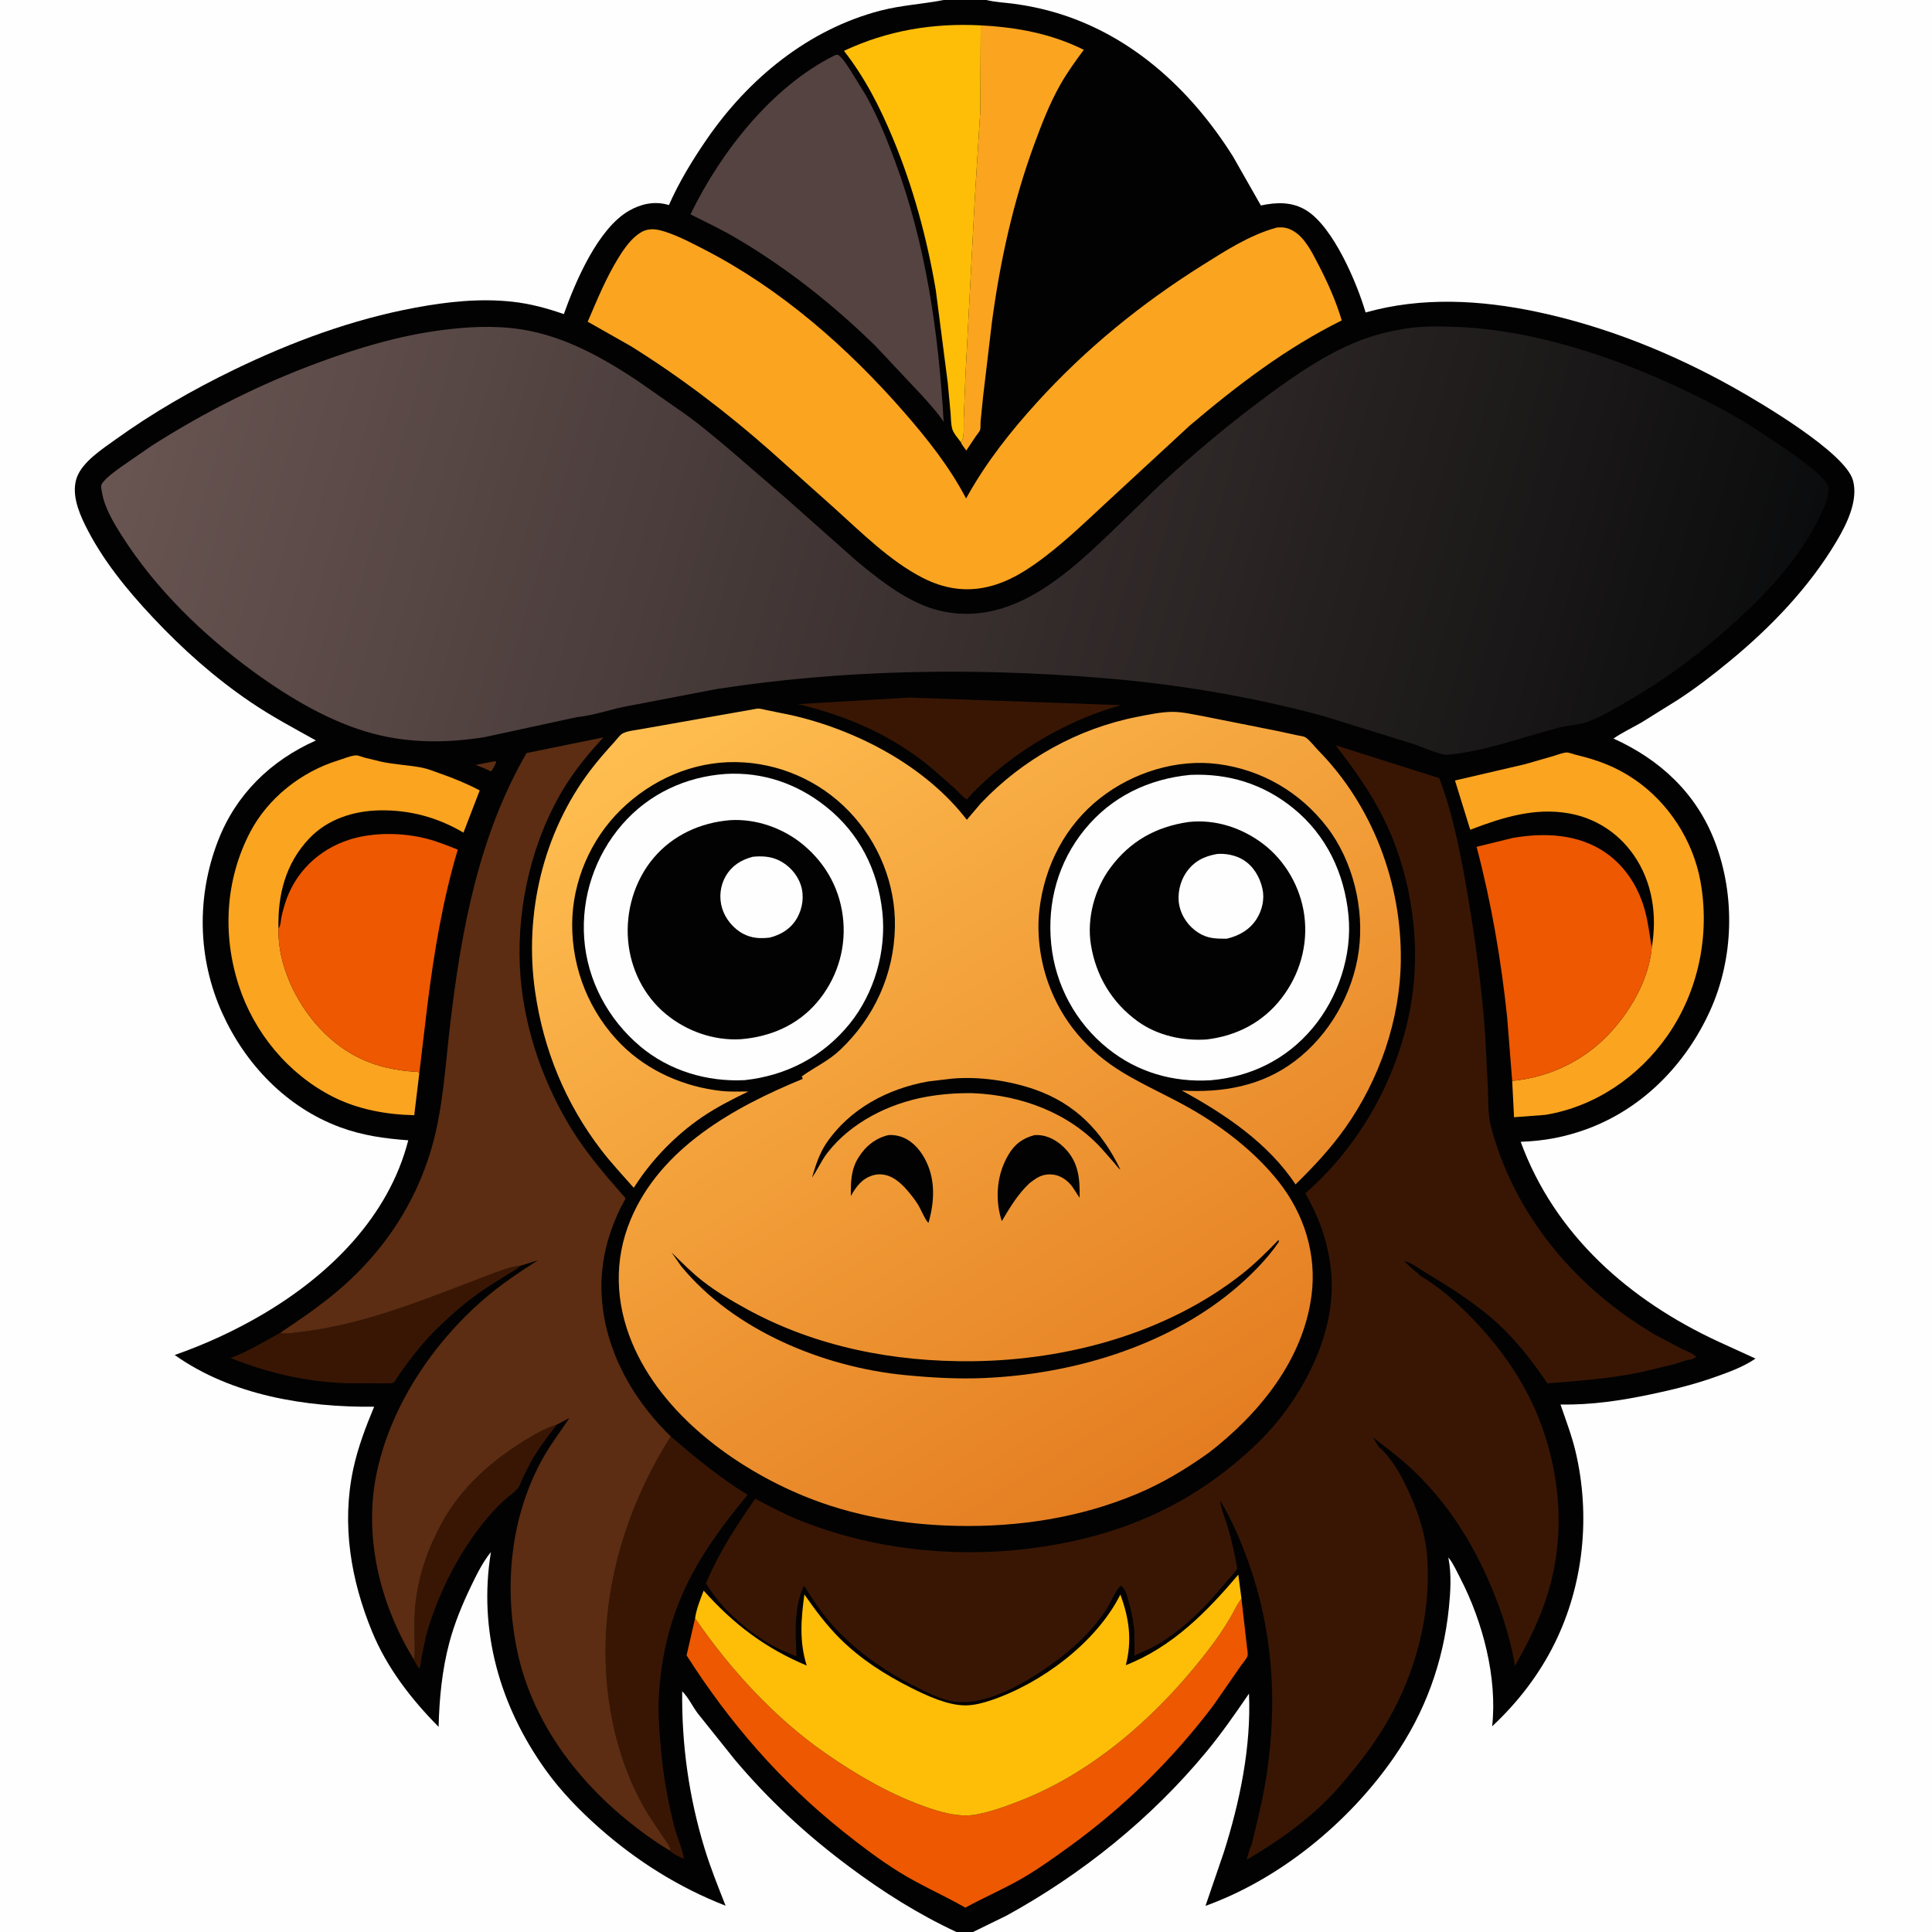
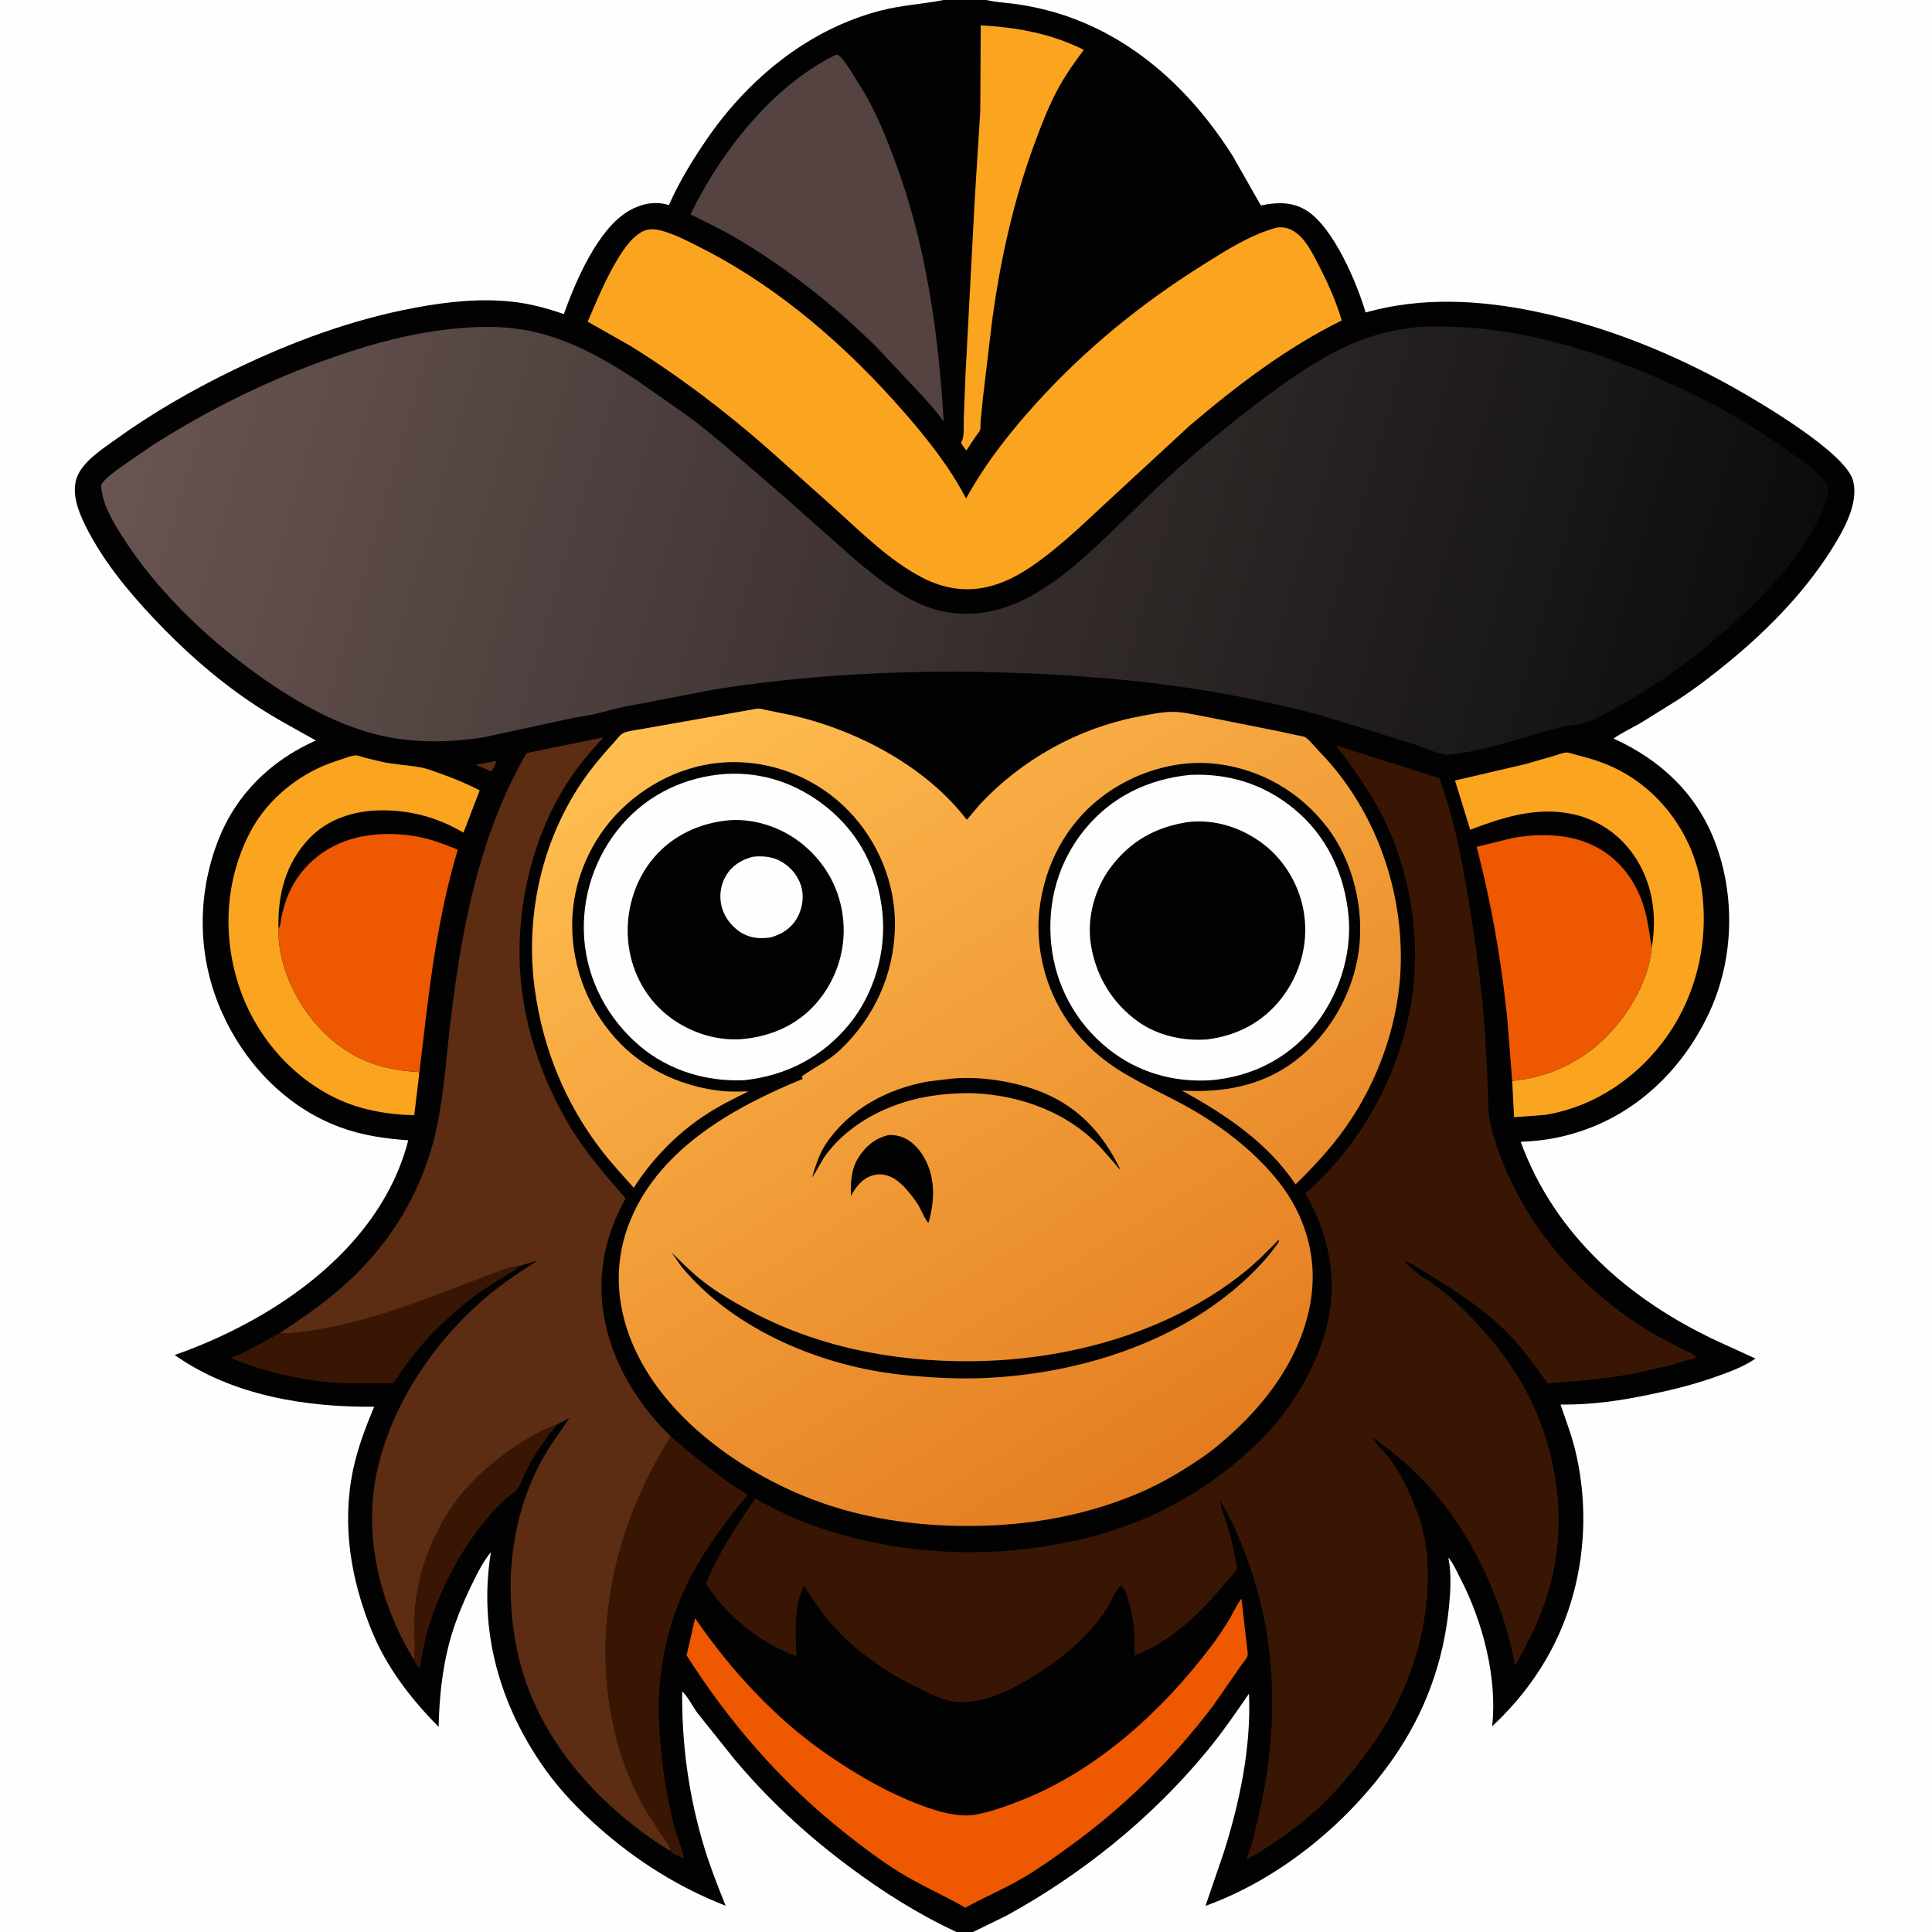
<svg xmlns="http://www.w3.org/2000/svg" version="1.1" style="display: block;" viewBox="0 0 2048 2048" width="1024" height="1024">
  <rect x="0" y="0" width="2048" height="2048" fill="#808080" stroke="none" />
  <defs>
    <linearGradient id="Gradient1" gradientUnits="userSpaceOnUse" x1="1298.27" y1="1527.74" x2="780.988" y2="703.105">
      <stop class="stop0" offset="0" stop-opacity="1" stop-color="rgb(228,125,33)" />
      <stop class="stop1" offset="1" stop-opacity="1" stop-color="rgb(255,190,80)" />
    </linearGradient>
    <linearGradient id="Gradient2" gradientUnits="userSpaceOnUse" x1="1854.65" y1="809.981" x2="162.449" y2="321.797">
      <stop class="stop0" offset="0" stop-opacity="1" stop-color="rgb(11,12,13)" />
      <stop class="stop1" offset="1" stop-opacity="1" stop-color="rgb(105,85,82)" />
    </linearGradient>
  </defs>
  <path transform="translate(0,0)" fill="rgb(2,2,2)" d="M 1013.87 2048 L -0 2048 L -0 -0 L 1000.33 0 L 1045.65 0 L 2048 0 L 2048 2048 L 1031.41 2048 L 1013.87 2048 z" />
  <path transform="translate(0,0)" fill="rgb(92,45,18)" d="M 522.335 807.328 L 525 806.821 L 526.047 808 C 524.391 811.39 522.903 814.842 520.5 817.781 L 513.992 814.685 L 504.25 810.855 L 522.335 807.328 z" />
  <path transform="translate(0,0)" fill="rgb(57,22,4)" d="M 438.764 1759.2 L 438.933 1758.03 C 440.146 1750.23 439.48 1742.18 439.381 1734.31 C 439.23 1722.26 439.189 1709.83 440.676 1697.85 C 444.412 1667.77 453.913 1641.02 468.386 1614.43 C 488.285 1577.88 519.726 1549.57 554.769 1527.84 C 565.684 1521.07 577.75 1513.95 590.079 1510.28 C 580.575 1523.03 571.071 1534.88 563.209 1548.83 L 554.196 1566.45 C 552.63 1569.91 551.383 1574.3 549.133 1577.32 C 546.694 1580.6 542.639 1583.44 539.515 1586.1 C 534.183 1590.62 529.115 1595.18 524.357 1600.31 C 502.065 1624.37 483.057 1654.66 469.61 1684.54 C 462.282 1700.82 455.872 1717.84 451.406 1735.15 L 446.823 1756.67 C 446.214 1760.4 446.131 1765.76 444.453 1769.09 C 443.583 1767.61 438.641 1760.28 438.764 1759.2 z" />
  <path transform="translate(0,0)" fill="rgb(57,22,4)" d="M 297.239 1412.68 C 301.276 1414.88 314.906 1412.35 320.103 1411.75 C 370.771 1405.85 421.893 1388.29 469.388 1370.22 L 526.323 1348.46 C 534.47 1345.74 543.536 1342.3 552.063 1341.61 C 547.709 1345.63 542.619 1348.2 537.598 1351.26 L 515.155 1365.42 C 497.22 1377.25 481.208 1391.16 465.671 1405.94 C 449.651 1421.17 436.367 1438.32 423.599 1456.27 C 422.204 1458.23 418.837 1464.43 417.028 1465.73 C 415.81 1466.6 409.259 1466.33 407.418 1466.4 L 365.172 1466.18 C 322.909 1464.48 283.652 1455.22 244.491 1439.58 L 245.395 1439.23 C 263.267 1432.32 280.504 1421.95 297.239 1412.68 z" />
-   <path transform="translate(0,0)" fill="rgb(57,22,4)" d="M 963.891 739.456 L 1188.34 747.503 C 1137.34 761.575 1088.62 788.914 1048.92 823.637 C 1040.97 830.769 1032.79 837.964 1026.03 846.256 L 1025.05 847.471 C 1020.45 844.979 1016.06 839.519 1012.14 835.843 L 987.811 814.376 C 945.299 779.212 899.391 759.373 846.101 746.388 L 963.891 739.456 z" />
  <path transform="translate(0,0)" fill="rgb(251,164,31)" d="M 1039.6 26.889 C 1077.97 28.942 1114.19 35.533 1148.89 52.798 C 1139.86 64.968 1130.99 77.221 1123.56 90.454 C 1112.49 110.166 1104.29 131.343 1096.51 152.523 C 1074.05 213.636 1060.04 277.234 1051.46 341.713 L 1042.09 420.623 L 1039.44 447.135 C 1039.25 449.348 1039.61 453.996 1038.93 455.852 C 1038.23 457.781 1035.66 460.652 1034.44 462.435 L 1024.31 477.578 C 1023.01 475.605 1019.1 470.994 1018.71 468.947 C 1022.69 464.162 1021.39 450.404 1021.61 444.101 L 1023.46 397.355 L 1033.27 211.222 L 1039.15 117.433 L 1039.6 26.889 z" />
  <path transform="translate(0,0)" fill="rgb(57,22,4)" d="M 711.109 1522.7 C 736.921 1544.89 763.338 1566.84 792.503 1584.55 C 767.879 1614.01 743.119 1647.56 726.754 1682.33 C 708.592 1720.92 699.14 1763.87 698.127 1806.45 C 697.74 1822.74 699.36 1839.46 700.796 1855.7 C 703.175 1882.61 708.022 1909.81 714.715 1936 C 717.612 1947.34 723.088 1959.1 725.029 1970.46 C 720.319 1968.43 713.379 1965.4 709.839 1961.6 L 710.746 1960.46 C 709.106 1955.1 705.265 1950.58 702.119 1946 L 686.569 1922.49 C 669.783 1894.79 657.714 1862.95 650.668 1831.35 C 626.875 1724.65 652.962 1614.26 711.109 1522.7 z" />
-   <path transform="translate(0,0)" fill="rgb(254,190,7)" d="M 1018.71 468.947 C 1015.85 464.97 1010.87 459.538 1009.5 454.885 C 1007.97 449.682 1008.09 443.173 1007.64 437.736 L 1004.65 405.744 L 991.98 307.5 C 982.714 252.866 967.93 198.135 946.626 146.931 C 932.603 113.226 917.14 82.859 894.65 53.882 C 940.822 32.268 988.821 24.296 1039.6 26.889 L 1039.15 117.433 L 1033.27 211.222 L 1023.46 397.355 L 1021.61 444.101 C 1021.39 450.404 1022.69 464.162 1018.71 468.947 z" />
  <path transform="translate(0,0)" fill="rgb(251,164,31)" d="M 444.472 1137.68 L 439.124 1182.18 C 409.377 1181.49 379.474 1176.11 352.755 1162.54 C 305.647 1138.61 269.44 1094.91 253.14 1044.74 C 235.662 990.941 238.82 932.868 264.972 882.5 C 283.95 845.951 319.247 818.223 358.353 806.079 C 363.698 804.419 372.22 800.839 377.547 800.72 C 379.709 800.671 383.951 802.462 386.239 803.082 L 404.64 807.547 C 418.636 810.527 432.914 810.957 446.86 813.649 C 453.485 814.929 460.208 817.686 466.554 819.932 C 481.011 825.051 494.949 830.692 508.514 837.882 L 491.287 882.626 C 464.005 866.52 434.579 858.485 402.825 859.018 C 374.863 859.487 347.272 868.242 327.665 888.949 C 302.606 915.413 294.299 948.667 295.187 984.279 C 294.141 1022.34 313.804 1063.47 339.527 1090.64 C 367.636 1120.33 399.63 1133.48 439.912 1136.09 C 442.386 1136.25 442.964 1135.61 444.472 1137.68 z" />
  <path transform="translate(0,0)" fill="rgb(251,164,31)" d="M 1750.92 1004.37 C 1756.86 970.315 1751.69 934.798 1731.61 906.105 C 1715.3 882.796 1691.22 867.214 1663.13 862.22 C 1626.64 855.733 1592.18 866.685 1558.5 879.573 L 1542.35 827.359 L 1616.52 810.09 L 1645.54 801.765 C 1650.06 800.436 1655.87 798.096 1660.5 797.652 C 1662.62 797.449 1668.78 799.735 1671.02 800.271 C 1694.04 805.795 1712.95 812.773 1732.67 826.236 C 1768.88 850.96 1794.69 891.063 1802.54 934.197 C 1812.86 990.877 1800.51 1050.99 1767.3 1098.25 C 1736.86 1141.57 1690.77 1173.08 1638.18 1181.8 L 1604.95 1184.32 L 1602.98 1145.78 C 1636.46 1142.62 1668.18 1129.43 1693.71 1107.45 C 1722.06 1083.04 1747.89 1042.35 1750.92 1004.37 z" />
  <path transform="translate(0,0)" fill="rgb(237,88,1)" d="M 1602.98 1145.78 L 1597.65 1078.43 C 1591.23 1017.23 1580.92 957.186 1565.25 897.656 L 1603.5 888.277 C 1637.31 882.302 1674.04 883.999 1702.89 904.478 C 1723.73 919.274 1737.29 941.296 1743.86 965.82 C 1747.27 978.543 1748.67 991.436 1750.92 1004.37 C 1747.89 1042.35 1722.06 1083.04 1693.71 1107.45 C 1668.18 1129.43 1636.46 1142.62 1602.98 1145.78 z" />
  <path transform="translate(0,0)" fill="rgb(237,88,1)" d="M 295.187 984.279 L 295.945 983.093 C 297.618 980.238 297.542 976.24 298.168 973 C 299.121 968.068 300.488 963.091 301.969 958.291 C 312.161 925.262 337.464 900.603 370.242 890.104 C 395.6 881.982 426.826 882.469 452.513 889.09 C 463.851 892.013 474.412 896.385 485.279 900.657 C 469.342 953.788 460.087 1009.6 453.18 1064.61 L 444.472 1137.68 C 442.964 1135.61 442.386 1136.25 439.912 1136.09 C 399.63 1133.48 367.636 1120.33 339.527 1090.64 C 313.804 1063.47 294.141 1022.34 295.187 984.279 z" />
  <path transform="translate(0,0)" fill="rgb(237,88,1)" d="M 736.827 1715.41 C 773.995 1769.52 821.294 1821.27 875.428 1858.79 C 909.064 1882.11 946.017 1903.51 984.919 1916.65 C 1000.4 1921.88 1018.37 1926.51 1034.7 1923.45 C 1051.3 1920.35 1066.96 1914.58 1082.63 1908.4 C 1163.08 1876.65 1232.02 1813.71 1283.57 1745.49 C 1290.85 1735.85 1297.76 1725.64 1303.88 1715.23 C 1307.54 1708.99 1310.63 1702.1 1314.79 1696.22 L 1316 1694.57 L 1321.55 1743.42 C 1321.79 1746.39 1323.07 1752.6 1322.48 1755.25 C 1321.95 1757.65 1317.41 1762.8 1315.76 1765.26 L 1286.1 1807.99 C 1242.44 1865.7 1190.71 1916.35 1131.99 1958.64 C 1117.26 1969.25 1102.61 1979.79 1087 1989.11 C 1066.31 2001.46 1044.35 2010.68 1023.3 2022.2 L 1022.23 2021.58 C 999.33 2008.56 975.378 1998.27 952.872 1984.26 C 932.129 1971.33 912.735 1956.59 893.653 1941.36 C 827.352 1888.44 773.344 1826.19 727.799 1754.75 L 736.827 1715.41 z" />
  <path transform="translate(0,0)" fill="rgb(85,67,65)" d="M 885.218 58.5 L 888.011 57.921 C 889.198 58.706 889.278 58.703 890.5 59.839 C 894.439 63.501 897.66 68.777 900.663 73.189 L 917.746 100.835 C 930.095 122.897 939.526 146.1 948.363 169.75 C 981.555 258.576 994.891 352.94 1000.31 447.183 C 994.015 437.467 985.658 428.671 978.033 419.965 L 927.982 366.71 C 883.356 322.982 833.35 283.384 779.375 251.849 C 763.957 242.84 747.879 235.223 731.925 227.239 C 763.925 161.267 818.412 91.441 885.218 58.5 z" />
-   <path transform="translate(0,0)" fill="rgb(254,190,7)" d="M 736.827 1715.41 C 738.168 1705.65 742.428 1695.26 745.898 1686.1 C 777.352 1721.46 811.171 1747.16 855.156 1765.56 C 847.132 1740.09 849.148 1716.2 852.684 1690.19 C 864.211 1706.75 876.168 1722.83 890.52 1737.08 C 912.362 1758.77 938.07 1775.16 965.428 1788.95 C 982.042 1797.32 1004.68 1807.91 1023.63 1807.77 C 1032.73 1807.71 1042.07 1805.21 1050.66 1802.33 C 1103.76 1784.5 1162.11 1741.22 1187.63 1690.3 C 1197 1715.74 1200.19 1738.61 1193.41 1765.14 C 1242.42 1746.04 1279.52 1708.53 1312.65 1669.13 L 1316 1694.57 L 1314.79 1696.22 C 1310.63 1702.1 1307.54 1708.99 1303.88 1715.23 C 1297.76 1725.64 1290.85 1735.85 1283.57 1745.49 C 1232.02 1813.71 1163.08 1876.65 1082.63 1908.4 C 1066.96 1914.58 1051.3 1920.35 1034.7 1923.45 C 1018.37 1926.51 1000.4 1921.88 984.919 1916.65 C 946.017 1903.51 909.064 1882.11 875.428 1858.79 C 821.294 1821.27 773.995 1769.52 736.827 1715.41 z" />
  <path transform="translate(0,0)" fill="rgb(254,254,254)" d="M 1261.8 821.405 C 1302.33 819.665 1339.14 831.009 1370.82 856.673 C 1406.08 885.234 1425.19 925.777 1429.48 970.575 C 1433.51 1012.59 1418.4 1057.71 1391.34 1089.93 C 1363.57 1123.01 1326.01 1141.48 1283.26 1145.13 C 1243.26 1147.48 1205.64 1136.6 1174.32 1111.45 C 1140.28 1084.11 1118.82 1044.49 1114.35 1001 C 1109.8 956.715 1121.67 913.637 1150.05 879 C 1178.48 844.301 1217.68 825.663 1261.8 821.405 z" />
  <path transform="translate(0,0)" fill="rgb(2,2,2)" d="M 1259.9 871.36 C 1288.07 868.206 1316.13 877.37 1338.58 894.27 C 1362.6 912.359 1378.68 940.675 1382.63 970.446 C 1386.79 1001.86 1377.75 1033.31 1358.34 1058.32 C 1338.55 1083.84 1310.9 1098.04 1279.24 1101.86 C 1254 1103.64 1226.94 1097.74 1206.18 1082.77 C 1178.69 1062.95 1161.71 1034.53 1156.39 1001.29 C 1151.93 973.51 1160.27 942.56 1176.93 920.003 C 1197.85 891.681 1225.45 876.342 1259.9 871.36 z" />
-   <path transform="translate(0,0)" fill="rgb(254,254,254)" d="M 1290.24 905.23 C 1299.55 904.532 1309.9 906.579 1317.87 911.468 C 1328.81 918.181 1335.45 929.759 1338.23 942.031 C 1340.71 952.971 1337.95 964.96 1331.96 974.317 C 1324.71 985.651 1313.09 992.175 1300.26 995.091 C 1289.02 995.101 1280.05 994.998 1270.17 988.637 C 1260.03 982.103 1252.48 971.622 1250.09 959.751 C 1247.77 948.209 1250.7 934.583 1257.4 924.904 C 1265.65 912.973 1276.21 907.699 1290.24 905.23 z" />
  <path transform="translate(0,0)" fill="rgb(254,254,254)" d="M 769.32 820.404 C 808.584 818.146 844.794 830.62 875.5 854.997 C 910.921 883.116 930.499 922.04 935.321 966.631 C 939.786 1007.92 926.888 1052.86 900.707 1085.19 C 872.431 1120.12 833.597 1140.24 789.251 1145.01 C 749.42 1146.97 709.269 1134.98 678.525 1109.06 C 644.601 1080.47 622.549 1039.4 619.293 994.972 C 616.073 951.024 630.603 907.329 659.447 874.073 C 687.593 841.621 726.691 823.321 769.32 820.404 z" />
  <path transform="translate(0,0)" fill="rgb(2,2,2)" d="M 774.021 869.407 C 801.772 867.684 830.722 878.045 851.859 895.825 C 876.611 916.646 891.387 944.527 893.977 976.844 C 896.488 1008.19 886.294 1038.93 865.854 1062.79 C 845.186 1086.92 816.427 1099.12 785.247 1101.61 C 756.588 1103.33 727.665 1093.05 705.683 1074.8 C 682.457 1055.5 668.472 1027.11 665.832 997.227 C 663.079 966.071 672.493 933.553 692.807 909.49 C 713.337 885.171 742.721 871.945 774.021 869.407 z" />
  <path transform="translate(0,0)" fill="rgb(254,254,254)" d="M 797.754 908.258 C 806.737 907.246 816.249 907.717 824.583 911.482 C 835.748 916.525 844.913 926.338 848.821 938 C 852.684 949.529 850.922 962.512 845.016 973 C 838.694 984.227 828.348 990.707 816.189 993.843 C 806.085 995.098 797.178 994.684 788 989.947 C 777.516 984.535 768.756 973.903 765.418 962.617 C 762.081 951.337 763.376 938.908 769.326 928.715 C 775.873 917.5 785.506 911.59 797.754 908.258 z" />
  <path transform="translate(0,0)" fill="rgb(251,164,31)" d="M 1354 241.128 C 1360.18 240.715 1364.41 241.289 1369.97 244.253 C 1382.84 251.1 1390.58 267.129 1397.04 279.512 C 1407.2 298.964 1416.03 318.619 1422.3 339.678 C 1363.4 368.784 1311.02 408.869 1261.06 451.231 L 1172.58 532.956 C 1151.57 552.509 1130.72 572.501 1107.91 589.956 C 1089.41 604.111 1069.68 616.862 1046.69 622.169 C 1022.61 627.728 999.751 623.65 977.905 612.444 C 943.434 594.763 912.878 564.247 884.277 538.459 L 816.084 477.5 C 770.172 437.004 720.519 399.176 668.519 366.83 L 622.982 341.028 C 633.037 317.71 642.513 294.304 655.969 272.652 C 661.941 263.042 669.731 251.92 679.734 246.146 C 688.041 241.351 696.269 242.824 704.896 245.579 C 719.188 250.142 733.219 257.608 746.573 264.473 C 827.503 306.075 898.729 368.561 958.234 436.801 C 982.988 465.19 1006.61 494.904 1024.09 528.408 L 1026.25 524.565 C 1046.39 488.855 1071.56 457.039 1099.06 426.757 C 1150.88 369.699 1209.6 321.941 1274.79 281.013 C 1298.89 265.878 1325.05 248.986 1352.7 241.469 L 1354 241.128 z" />
  <path transform="translate(0,0)" fill="rgb(92,45,18)" d="M 297.239 1412.68 C 320.177 1397.39 342.782 1381.94 363.478 1363.64 C 415.559 1317.6 450.167 1259.17 463.825 1191.01 C 470.943 1155.49 473.265 1118.63 477.559 1082.68 C 489.326 984.149 507.91 885.233 558.167 798.265 L 639.564 781.675 C 624.987 797.589 611.257 813.92 599.749 832.244 C 564.714 888.029 548.128 958.482 551.028 1023.99 C 553.627 1082.73 573.056 1141.71 602.968 1192.08 C 614.841 1212.08 629.063 1230.38 644.01 1248.16 L 659.557 1266.12 C 660.001 1266.63 662.942 1269.76 662.998 1270.21 C 663.095 1271 658.338 1279.24 657.725 1280.52 C 653.403 1289.55 649.668 1298.6 646.533 1308.11 C 620.525 1386.96 653.642 1467.2 711.109 1522.7 C 652.962 1614.26 626.875 1724.65 650.668 1831.35 C 657.714 1862.95 669.783 1894.79 686.569 1922.49 L 702.119 1946 C 705.265 1950.58 709.106 1955.1 710.746 1960.46 L 709.839 1961.6 L 698.576 1954.57 C 625.718 1906.02 564.932 1834.38 547.605 1746.77 C 534.497 1680.49 541.203 1610.02 573.225 1549.85 C 582.009 1533.34 593.292 1518.61 603.637 1503.12 L 590.079 1510.28 C 577.75 1513.95 565.684 1521.07 554.769 1527.84 C 519.726 1549.57 488.285 1577.88 468.386 1614.43 C 453.913 1641.02 444.412 1667.77 440.676 1697.85 C 439.189 1709.83 439.23 1722.26 439.381 1734.31 C 439.48 1742.18 440.146 1750.23 438.933 1758.03 L 438.764 1759.2 C 402.424 1700.11 384.65 1627.2 399.895 1558.56 C 415.3 1489.2 458.756 1424.31 511.986 1377.96 C 530.322 1361.99 549.795 1349.02 570.211 1335.97 L 552.063 1341.61 C 543.536 1342.3 534.47 1345.74 526.323 1348.46 L 469.388 1370.22 C 421.893 1388.29 370.771 1405.85 320.103 1411.75 C 314.906 1412.35 301.276 1414.88 297.239 1412.68 z" />
  <path transform="translate(0,0)" fill="rgb(57,22,4)" d="M 1326.44 1956.87 L 1330.88 1938.73 C 1335.5 1919.18 1340.11 1899.32 1343.01 1879.44 C 1354.03 1803.82 1349.45 1728.79 1323.6 1656.62 C 1315.6 1634.31 1305.88 1610.84 1293.38 1590.65 C 1294.39 1600.01 1298.85 1609.74 1301.5 1618.79 C 1305.65 1632.99 1308.98 1648.09 1311.54 1662.66 C 1308.51 1667.95 1302.44 1673.54 1298.5 1678.38 C 1279.57 1701.65 1257.12 1724.33 1231.63 1740.5 C 1222.51 1746.29 1212.39 1750.55 1202.61 1755.06 L 1202.55 1730.65 C 1201.52 1718.25 1199.25 1706.66 1195.62 1694.73 C 1193.97 1689.31 1192.98 1684.76 1188.5 1680.96 C 1183.48 1683.34 1176.54 1700.46 1172.84 1706 C 1168.73 1712.16 1164.14 1718.14 1159.42 1723.84 C 1143.53 1742.98 1120.7 1760.95 1099.73 1774.33 C 1074.37 1790.52 1037.36 1809.91 1006.53 1802.83 C 994.006 1799.95 980.945 1793.12 969.433 1787.35 C 936.298 1770.73 904.355 1748.06 880.04 1719.93 C 869.722 1707.99 860.8 1694.2 852.355 1680.88 C 841.434 1702.75 843.246 1732.02 844.305 1755.81 C 832.035 1750.98 820.133 1745.71 809.071 1738.5 C 786.198 1723.59 762.294 1702.06 748.403 1678.34 C 762.17 1645.52 780.392 1617.78 800.569 1588.72 C 815.221 1596.33 829.589 1604.2 844.894 1610.47 C 921.59 1641.91 1008.94 1651.81 1091.02 1641.56 C 1174.72 1631.11 1247.68 1603.33 1312.35 1548.5 C 1329.15 1534.26 1345.2 1518.65 1358.68 1501.17 C 1392.89 1456.81 1418.04 1398.95 1410.36 1341.81 C 1406.5 1313.08 1397.97 1290.18 1383.76 1264.92 C 1445.79 1210.9 1487.65 1131.77 1497.79 1050.26 C 1505.36 989.388 1493.69 920.812 1465.94 865.973 C 1452.18 838.768 1434.46 814.038 1415.81 790.028 L 1525.65 824.863 C 1540.81 864.763 1548.97 908.571 1556.09 950.546 C 1564.32 999.098 1570.83 1047.57 1574.3 1096.7 L 1577.24 1153.69 C 1577.77 1166.59 1577.17 1181.93 1580.49 1194.43 C 1605.71 1289.41 1671.43 1366.36 1755.44 1415.47 L 1783.22 1430.06 C 1787.36 1432.06 1795.48 1434.91 1797.99 1438.5 L 1793.43 1440.96 C 1787.35 1441.41 1780 1444.6 1774 1446.25 L 1738.81 1454.73 C 1706.25 1461.33 1673.4 1463.84 1640.34 1466.41 C 1624.5 1443.12 1608.27 1421.87 1587.41 1402.76 C 1563.66 1381.02 1535.98 1363.95 1508.53 1347.34 C 1504.01 1344.61 1493.63 1336.95 1488.78 1337.16 C 1492.16 1340.56 1495.57 1343.8 1499.25 1346.87 C 1501.11 1348.42 1503.91 1350.15 1505.2 1352.18 C 1525.23 1363.76 1544.24 1380.67 1560.29 1397.24 C 1599.31 1437.51 1627.73 1482.31 1642.21 1536.84 C 1655.23 1585.92 1656.03 1636.97 1641.69 1685.94 C 1633.43 1714.15 1620.5 1740.57 1605.85 1765.94 C 1603.06 1747.78 1598.3 1730.5 1592.62 1713.05 C 1572.56 1654.76 1542.78 1600.92 1497.68 1558.25 C 1484.31 1545.61 1469.96 1534.8 1455.34 1523.7 L 1461.14 1533.28 C 1473.94 1544.41 1482.93 1559.77 1490.32 1574.89 C 1501.99 1598.73 1511.03 1624.58 1512.93 1651.24 C 1517.17 1710.79 1500.9 1772.26 1471.21 1823.86 C 1456.5 1849.43 1438.16 1872.91 1418.76 1895.06 C 1391.58 1926.08 1356.86 1950.66 1321.5 1971.48 C 1322.19 1969.18 1324.89 1958.14 1326.44 1956.87 z" />
  <path transform="translate(0,0)" fill="url(#Gradient1)" d="M 801.504 751.383 L 803.5 751.075 C 806.366 751.053 810.135 752.308 813 752.841 L 838 757.901 C 907.484 773.485 980.816 811.711 1024.87 869.013 L 1039.67 851.606 C 1084.01 804.79 1142.69 772.061 1206 759.787 C 1217.85 757.49 1230.55 754.714 1242.66 754.618 C 1253.29 754.534 1264.62 757.312 1275.11 759.141 L 1354 774.847 L 1375.24 779.45 C 1377.41 779.966 1381.73 780.4 1383.58 781.456 C 1387.66 783.77 1393.82 791.774 1397.31 795.318 C 1454.94 853.944 1485.86 936.117 1484.92 1018.1 C 1484.21 1080.92 1462.21 1144.63 1425.92 1195.75 C 1410.36 1217.68 1392.45 1236.79 1373.3 1255.55 C 1344.46 1211.74 1298.08 1180.67 1252.72 1156.01 C 1295.93 1158.58 1337.46 1151.46 1372.78 1124.68 C 1409.3 1096.99 1434.25 1053.17 1440.37 1007.83 C 1446.39 963.239 1434.23 912.679 1406.76 876.865 C 1378.27 839.718 1337.44 815.92 1291.07 809.918 C 1247.34 804.258 1201.04 818.865 1166.56 845.769 C 1129.35 874.798 1107.35 917.582 1101.85 964.062 C 1098.84 989.547 1102.45 1017.38 1111 1041.5 C 1125.64 1082.74 1153.08 1114.43 1190.42 1137.03 C 1213.79 1151.16 1239.21 1162.09 1262.92 1175.74 C 1297.34 1195.55 1330.93 1221.59 1355.62 1252.91 C 1382.55 1287.08 1395.91 1329.75 1390.28 1373.17 C 1381.38 1441.87 1334.51 1499.03 1281.37 1539.97 C 1257.13 1557.21 1232.71 1572.05 1205.19 1583.6 C 1144.87 1608.92 1080.02 1618.81 1014.84 1617.5 C 958.94 1616.37 903.893 1607.14 852 1585.8 C 778.341 1555.5 701.362 1498.74 670.041 1423.43 C 652.436 1381.09 650.572 1335.98 668.352 1293.19 C 700.095 1216.8 778.165 1173.53 850.851 1143.71 L 850.5 1142.25 L 849.925 1141 C 863.725 1131.07 878.046 1124.87 890.726 1112.81 C 926.897 1078.38 947.607 1032.9 948.646 982.906 C 949.596 937.236 931.378 892.652 899.934 859.942 C 868.649 827.397 825.352 808.529 780.219 807.85 C 734.513 807.162 690.882 826.438 658.367 858.127 C 626.043 889.631 606.766 934.348 606.526 979.522 C 606.271 1027.33 625.044 1073.72 658.904 1107.49 C 686.945 1135.45 725.377 1152.15 764.483 1156.43 C 773.955 1157.46 783.79 1157.04 793.314 1157.01 C 776.275 1165.27 759.64 1173.67 743.959 1184.37 C 715.678 1203.67 690.029 1230.25 671.833 1259.15 C 660.089 1245.8 648.021 1233 637.185 1218.86 C 599.198 1169.27 576.025 1112.52 567.198 1050.81 C 555.489 968.945 575.547 882.999 625.661 816.781 C 633.75 806.093 642.565 796.079 651.592 786.184 C 653.837 783.723 656.948 779.283 659.783 777.613 C 664.97 774.559 675.922 773.784 682.184 772.463 L 801.504 751.383 z" />
-   <path transform="translate(0,0)" fill="rgb(2,2,2)" d="M 1096.68 1203.27 L 1099.37 1203.22 C 1111.02 1203.29 1121.41 1209.5 1129.28 1217.73 C 1143.5 1232.59 1144.83 1250.13 1144.41 1269.66 L 1136.67 1257.88 C 1131.88 1251.47 1124.58 1246.12 1116.46 1245.13 C 1105.55 1243.81 1099.39 1247.97 1091.17 1254.36 C 1078.63 1266.3 1070.72 1279.72 1061.97 1294.4 L 1060.95 1291.29 C 1054.66 1268.87 1056.98 1244.46 1068.87 1224.27 C 1075.65 1212.76 1083.93 1206.63 1096.68 1203.27 z" />
  <path transform="translate(0,0)" fill="rgb(2,2,2)" d="M 941.988 1203.18 C 946.001 1203.03 949.428 1203.35 953.315 1204.42 C 965.258 1207.72 974.056 1217.04 979.941 1227.61 C 991.911 1249.11 990.814 1273.23 984.246 1296.22 C 981.434 1294.66 975.718 1281.11 973.5 1277.53 C 970.003 1271.87 965.939 1266.72 961.626 1261.67 C 957.612 1256.89 952.311 1251.99 946.898 1248.85 C 940.627 1245.21 932.893 1243.74 925.812 1245.75 C 913.93 1249.13 907.627 1257.66 901.947 1267.87 C 901.806 1253.56 901.935 1240.07 909.71 1227.5 C 917.331 1215.18 927.772 1206.54 941.988 1203.18 z" />
  <path transform="translate(0,0)" fill="rgb(2,2,2)" d="M 1009.03 1143.42 C 1037.36 1140.84 1070.04 1145.53 1096.72 1154.84 C 1139.99 1169.92 1168.07 1199.12 1187.65 1239.84 C 1185.41 1238.49 1183.25 1235.18 1181.52 1233.18 L 1167.67 1217.41 C 1132.82 1179.34 1082.02 1160.87 1031.19 1158.81 C 1014.49 1158.56 998.212 1159.73 981.756 1162.68 C 942.326 1169.74 902.003 1189.85 877.127 1221.99 C 870.683 1230.32 866.746 1239.76 860.788 1248.3 C 864.372 1235.95 868.656 1222.59 875.943 1211.86 C 900.82 1175.25 941.135 1153.97 984.035 1146.38 L 1009.03 1143.42 z" />
  <path transform="translate(0,0)" fill="rgb(2,2,2)" d="M 1355.17 1314.5 C 1355.91 1315.3 1355.54 1314.72 1355.59 1316.5 C 1342.7 1335.45 1324.54 1353.45 1306.91 1368.06 C 1234.51 1428.07 1135.16 1457.01 1042.14 1460.82 C 1014.34 1461.96 986.873 1460.33 959.209 1457.64 C 873.055 1449.25 778.085 1410.41 722.16 1342.32 L 711.913 1327.68 L 714.302 1330.03 C 724.092 1339.63 734.11 1349.67 744.938 1358.08 C 759.546 1369.42 774.667 1378.35 790.789 1387.23 C 864.547 1427.86 947.753 1443.91 1031.46 1442.94 C 1131.57 1441.77 1236.57 1413.3 1316.21 1350.8 C 1330.31 1339.74 1342.69 1327.3 1355.17 1314.5 z" />
  <path transform="translate(0,0)" fill="url(#Gradient2)" d="M 719.807 434.394 C 738.575 447.206 755.868 461.902 773.255 476.484 L 832.634 527.729 L 907.085 593.821 C 928.556 611.725 951.535 630.085 977.434 641.124 C 999.828 650.669 1024.14 652.964 1048.06 648.398 C 1098.8 638.713 1141.97 598.48 1177.97 564.009 L 1228.62 514.872 C 1265.35 480.859 1303.78 448.693 1344.07 418.99 C 1373.48 397.311 1403.93 376.343 1437.91 362.451 C 1455.78 355.145 1474.77 350.508 1493.86 347.792 C 1508.68 345.682 1524.26 345.889 1539.2 346.342 C 1577.05 347.49 1612.89 353.519 1649.49 363.014 C 1693.12 374.334 1735.47 390.421 1776.35 409.314 C 1808.19 424.028 1839.29 440.099 1868.48 459.64 C 1881.53 468.378 1935.06 502.689 1937.94 515.532 C 1939.63 523.056 1935.09 534.177 1932.1 540.955 C 1922.06 563.736 1909.09 583.522 1893.5 602.826 C 1875.55 625.054 1855.31 644.816 1834.09 663.892 C 1800.64 693.965 1765.31 720.171 1726.36 742.713 C 1713.4 750.212 1699.7 758.362 1685.83 764.1 C 1675.57 768.341 1662.73 768.713 1651.84 771.55 C 1613.78 781.463 1576.42 795.652 1537 799.869 C 1534.15 800.174 1531.72 800.215 1528.93 799.5 C 1518.28 796.778 1507.97 791.849 1497.5 788.416 L 1401.32 758.597 C 1324.22 737.869 1245.23 724.83 1165.63 718.477 C 1029.9 707.642 894.371 709.637 759.682 730.412 L 660.104 749.524 C 644.523 752.938 627.428 758.684 611.622 760.182 L 513.5 781.431 C 474.553 787.632 434.904 787.98 396.5 777.943 C 350.653 765.962 306.588 739.583 268.55 711.884 C 215.105 672.966 164.685 623.895 129.135 567.86 C 120.362 554.031 110.468 537.63 107.959 521.156 C 107.405 517.52 106.253 514.843 108.682 511.777 C 113.618 505.547 120.987 500.409 127.278 495.665 L 161.154 472.291 C 217.335 436.572 276.093 406.938 338.611 383.967 C 379.87 368.807 421.339 356.388 465 350.369 C 493.881 346.388 523.957 344.676 552.881 349.213 C 597.811 356.26 637.956 378.565 675.387 403.348 L 719.807 434.394 z" />
  <path transform="translate(0,0)" fill="rgb(254,254,254)" d="M 1013.87 2048 L -0 2048 L -0 -0 L 1000.33 0 L 999.317 0.2 C 977.296 4.396 955.345 5.564 933.434 11.236 C 857.028 31.017 793.381 83.371 749.206 147.617 C 734.05 169.66 719.887 192.863 709.082 217.372 L 707.486 216.929 C 693.425 213.094 679.452 216.15 666.883 223.329 C 633.929 242.15 610.069 298.229 597.686 332.967 C 579.594 326.668 562.054 321.902 542.937 319.819 C 508.727 316.091 474.348 319.815 440.699 326.047 C 373.468 338.498 309.028 362.38 247.633 392.146 C 203.818 413.389 161.902 437.54 122.34 465.973 C 108.493 475.925 87.649 489.415 81.58 505.833 C 75.496 522.288 82.807 541.455 90.102 556.322 C 107.961 592.719 134.388 625.101 161.989 654.477 C 193.74 688.269 227.559 718.451 266.038 744.528 C 288.282 759.602 311.46 771.862 334.86 784.928 C 287.023 806.209 250.166 841.965 231.098 891.312 C 208.253 950.436 209.393 1015.79 235.5 1073.73 C 260.025 1128.17 303.828 1173.97 360.5 1194.9 C 384.364 1203.71 407.58 1206.91 432.78 1208.77 C 411.931 1290.06 349.171 1351.55 278.695 1393.09 C 249.233 1410.46 217.447 1425.11 185.161 1436.35 C 245.649 1479.22 323.982 1491.93 396.607 1491.18 C 387.692 1512.53 379.224 1534.82 374.408 1557.49 C 361.959 1616.09 371.926 1674.88 394.437 1729.64 C 410.192 1767.97 435.991 1801.3 464.943 1830.55 C 465.656 1800.54 468.597 1770.18 476.351 1741.1 C 481.867 1720.42 490.054 1700.71 499.303 1681.45 C 505.084 1669.42 511.844 1655.56 520.402 1645.3 C 506.797 1728.39 529.806 1808.38 578.38 1876.22 C 594.441 1898.65 614.381 1919.19 634.991 1937.43 C 674.698 1972.56 719.645 2000.88 769.15 2020.13 C 761.263 2000.05 753.199 1980.12 746.894 1959.47 C 730.293 1905.1 722.541 1849.65 723.153 1792.89 C 729.418 1798.92 734.211 1808.96 739.5 1816.09 L 778.815 1865.23 C 814.983 1908.21 854.782 1944.86 899.725 1978.45 C 935.649 2005.3 973.182 2029.06 1013.87 2048 z" />
  <path transform="translate(0,0)" fill="rgb(254,254,254)" d="M 1045.65 0 L 2048 0 L 2048 2048 L 1031.41 2048 L 1066.79 2030.73 C 1147.01 1986.74 1220.54 1927.49 1278.86 1856.92 C 1295.05 1837.34 1309.64 1816.28 1323.98 1795.32 C 1326.43 1851.78 1314.2 1910.42 1297.15 1964 L 1277.87 2020.3 C 1356.99 1991.78 1429.71 1931.92 1477.39 1863.21 C 1510.68 1815.23 1530.02 1762.03 1535.91 1704.08 C 1537.58 1687.67 1538.69 1669.2 1535.62 1652.89 L 1535.26 1651.04 L 1536.69 1652.69 C 1541.02 1658.5 1544.56 1666.39 1547.91 1672.86 C 1571.69 1718.79 1587.38 1778.04 1581.76 1829.95 C 1608.66 1804.88 1631.53 1775.28 1647.86 1742.28 C 1678.86 1679.66 1686.21 1606.32 1670.09 1538.42 C 1666.08 1521.52 1659.79 1505.3 1654.21 1488.89 C 1687.09 1489.33 1717.86 1484.8 1750 1478.03 C 1773.22 1473.14 1795.85 1467.61 1818.25 1459.62 C 1833.18 1454.29 1847.73 1449.14 1860.91 1440.15 L 1821.47 1422.12 C 1727.42 1378.53 1648.24 1309.36 1611.98 1210.34 C 1636.74 1209.56 1659.84 1205.18 1683.09 1196.51 C 1741.84 1174.61 1786.94 1128.11 1812.67 1071.58 C 1837.88 1016.2 1839.6 949.64 1818.1 892.875 C 1798.52 841.188 1760.1 805.41 1710.38 782.885 C 1719.53 776.546 1730.06 771.585 1739.73 766.038 L 1778.15 742.125 C 1797.52 729.561 1815.91 715.334 1833.72 700.668 C 1877.39 664.717 1917.97 622.417 1946.97 573.5 C 1957.52 555.703 1970.09 530.588 1964.23 509.236 C 1956.14 479.777 1866.6 426.993 1837.35 410.621 C 1772.63 374.387 1702.13 346.028 1629.5 330.635 C 1569.52 317.924 1507.09 314.458 1447.59 331.229 C 1438.38 299.781 1413.49 241.062 1385.09 223.216 C 1369.92 213.677 1353.45 214.227 1336.58 217.806 L 1306.85 165.566 C 1261.23 93.307 1196.5 34.223 1112.5 11.534 C 1099.99 8.156 1087.22 5.664 1074.38 3.958 C 1065.18 2.736 1055.62 2.349 1046.59 0.231 L 1045.65 0 z" />
</svg>